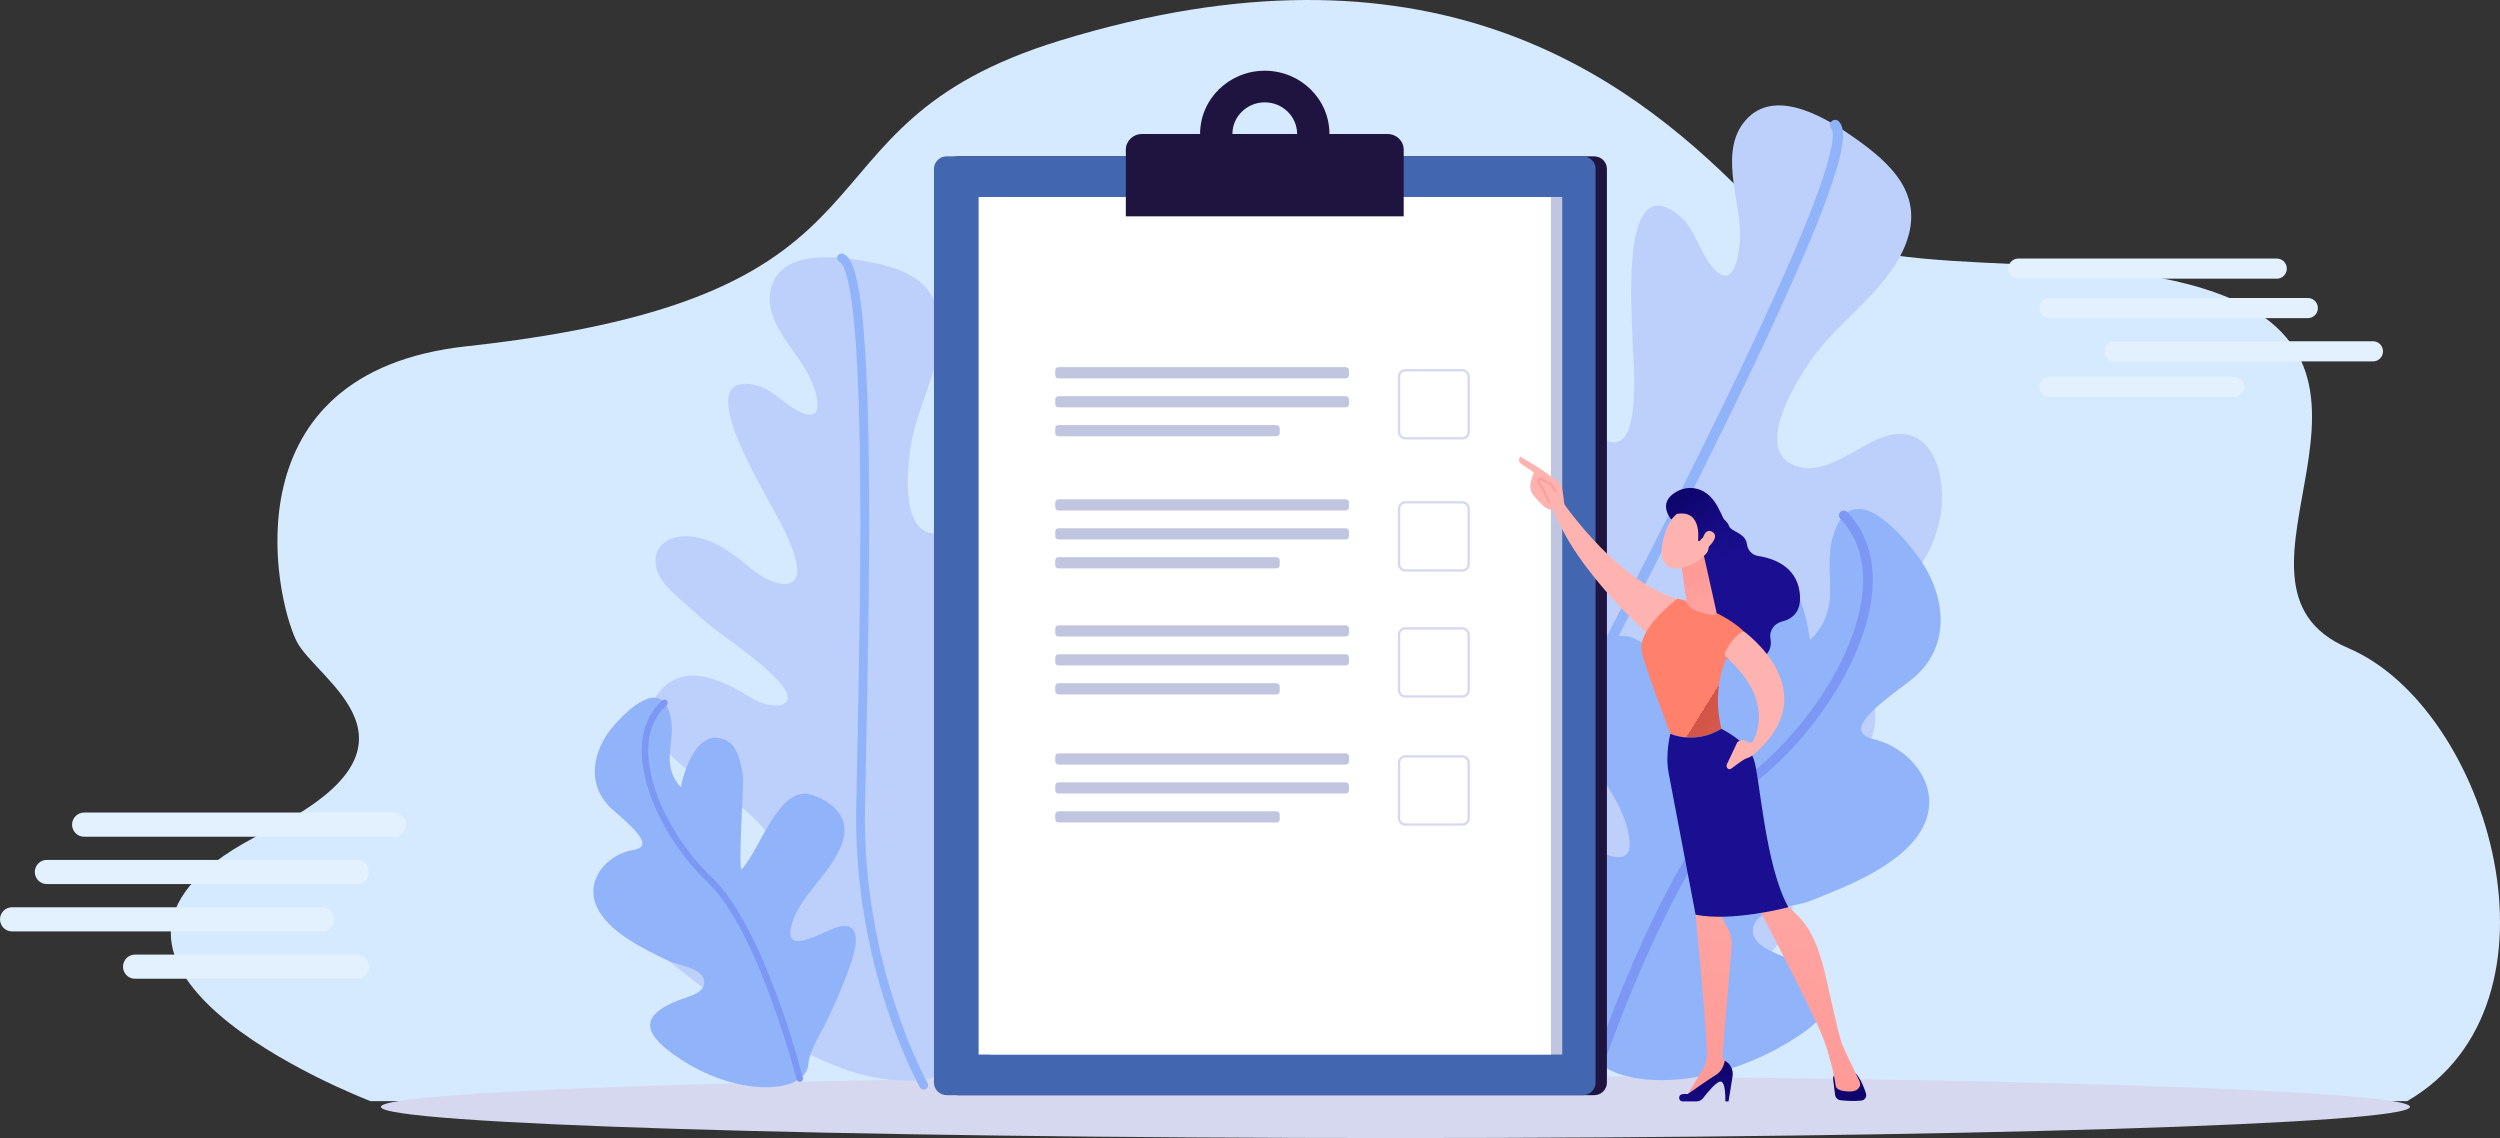
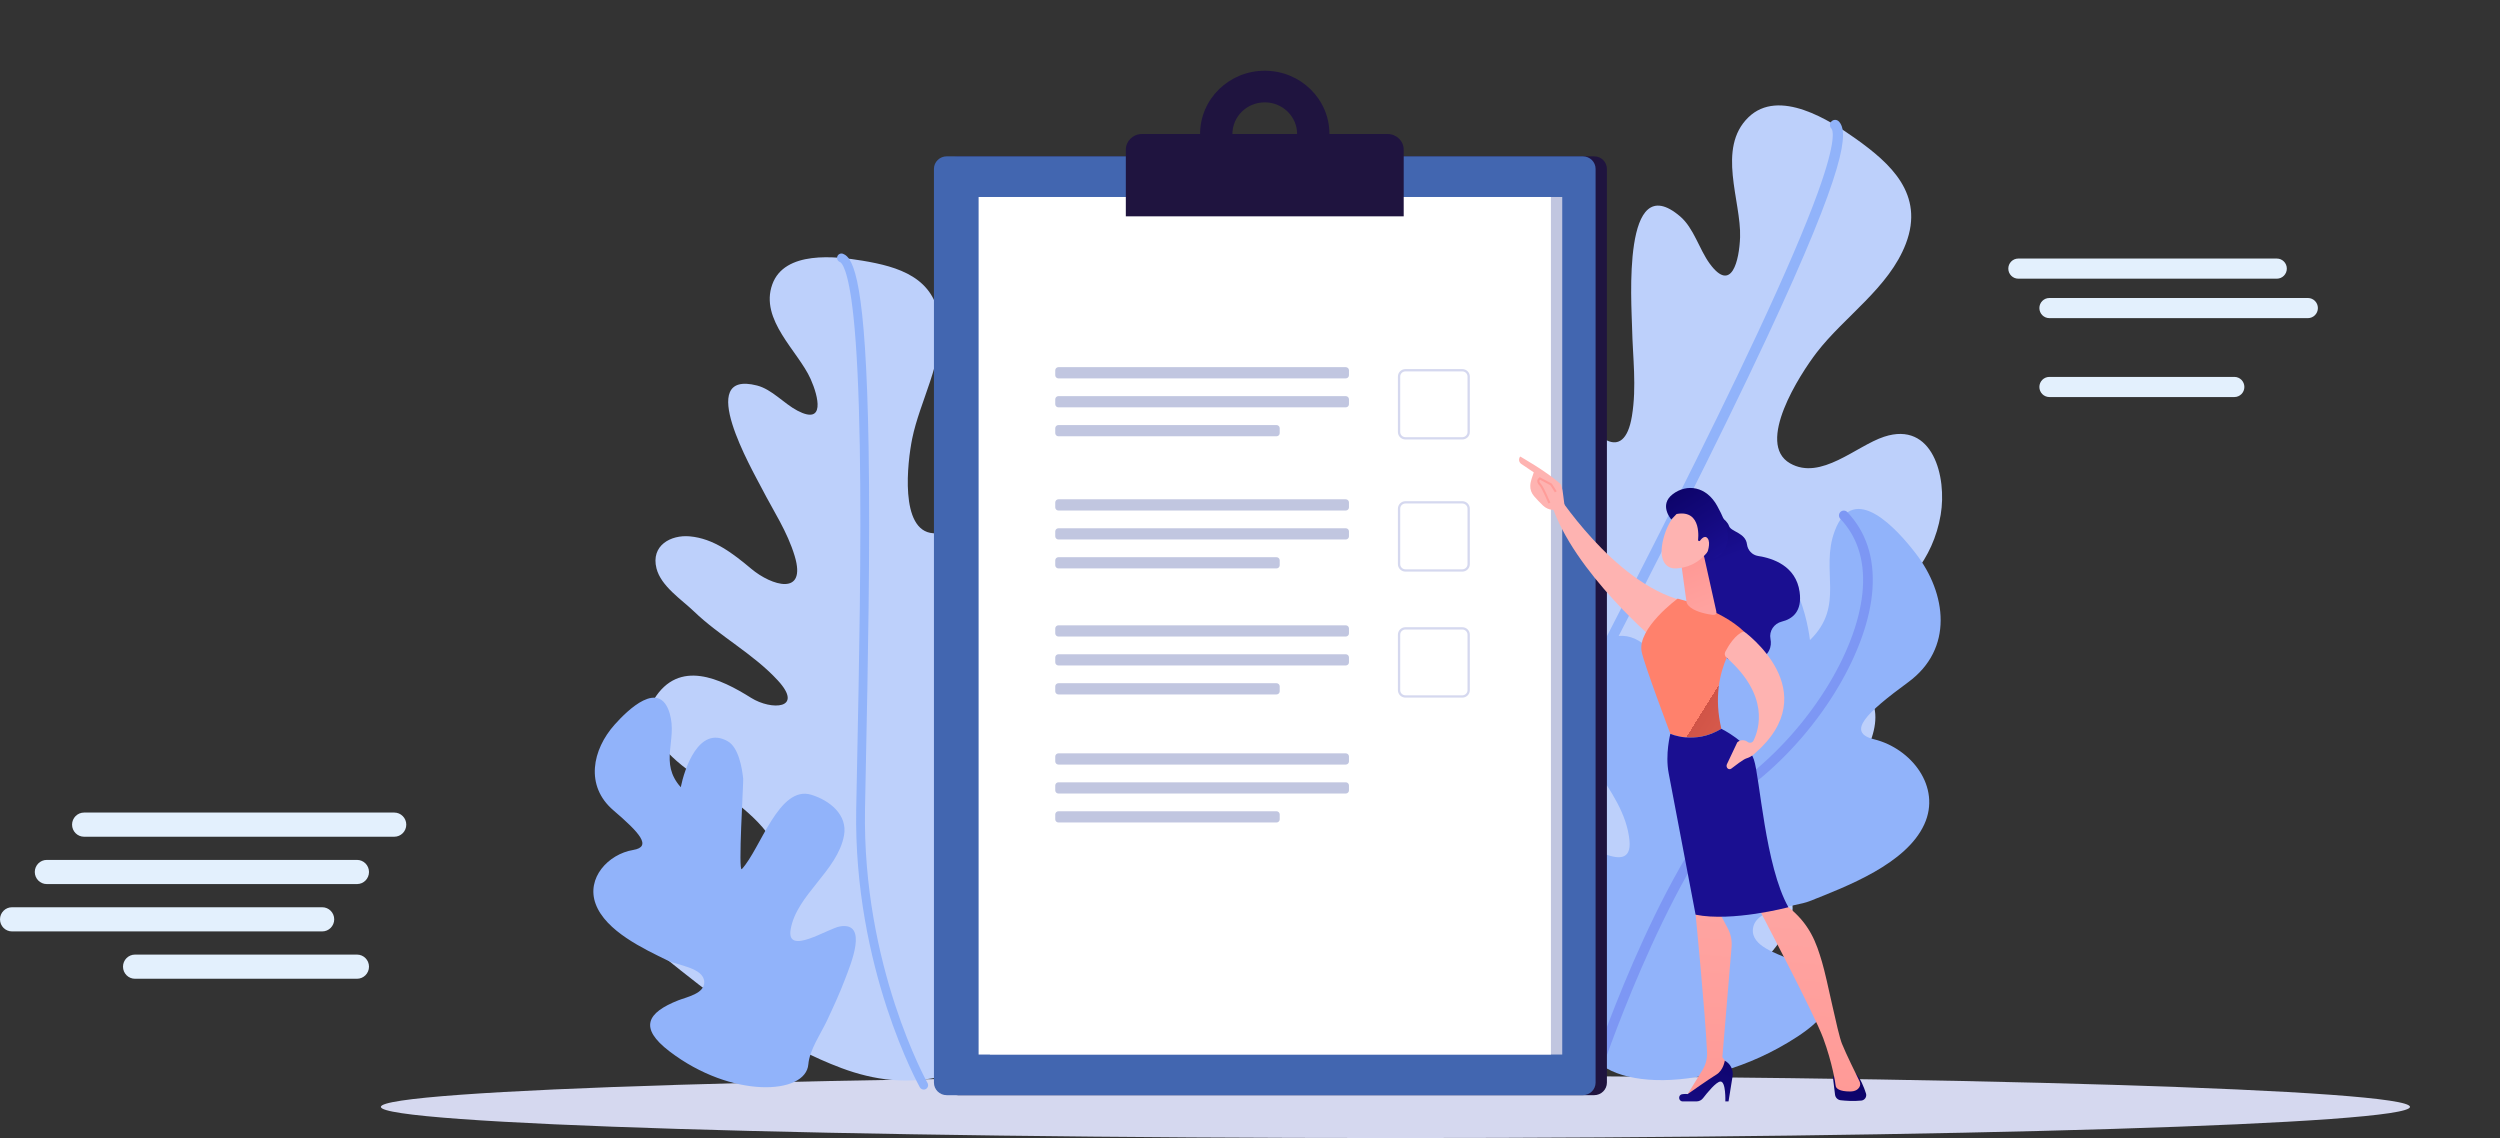
<svg xmlns="http://www.w3.org/2000/svg" width="1083" height="493" viewBox="0 0 1083 493" fill="none">
  <rect x="0" y="0" width="1083" height="493" fill="#333333" stroke="none" />
-   <path d="M160.467 477H1042.8C1115.93 434.51 1078.3 306.652 1017.21 280.735C951.454 252.835 1055.87 156.345 954.576 125.028C888.441 104.578 798.809 127.424 755.027 83.399C703.587 31.677 618.136 -31.279 458.987 17.641C336.243 55.376 402.911 128.116 202.053 150.016C98.771 161.278 118.727 257.627 128.359 277.539C136.747 294.88 192.239 322.385 115.117 360.266C2.026 415.809 157.802 475.978 160.467 477Z" fill="#D6EAFF" />
  <path d="M165 479.5C165 486.962 361.766 493 604.5 493C847.234 493 1044 486.962 1044 479.5C1043.98 472.038 847.216 466 604.5 466C361.784 466 165 472.038 165 479.5Z" fill="#D5D8EF" />
  <path d="M613.971 425.113C593.002 403.031 575.461 372.683 562.286 344.694C556.89 333.232 547.418 314.728 550.762 300.986C555.097 283.16 587.505 295.169 597.505 300.673C605.225 304.921 612.785 314.91 621.851 315.905C643.251 318.243 627.897 285.395 623.895 278.07C616.383 264.311 604.933 249.21 603.009 232.827C602.126 225.277 603.866 218.587 610.531 214.368C631.11 201.326 645.638 219.865 655.3 235.385C661.76 245.756 677.108 252.502 671.454 233.449C666.213 215.797 654.76 200.325 648.444 183.019C645.481 174.894 638.99 164.201 640.918 154.98C643.385 143.199 655.007 142.757 663.249 147.719C673.814 154.073 679.235 165.198 684.271 176.458C689.713 188.636 703.455 201.509 706.948 180.269C709.063 167.392 707.289 154.834 707.018 142.041C706.791 131.429 702.584 72.23 727.827 93.741C733.783 98.819 736.073 107.966 740.677 114.248C750.214 127.238 753.461 112.628 753.803 102.769C754.346 87.119 743.591 64.265 757.397 50.829C770.567 38.024 792.699 52.081 804.003 60.151C818.817 70.726 833.817 84.032 825.624 105.542C818.347 124.642 798.957 137.12 786.948 152.767C779.707 162.2 760.402 192.128 775.461 200.723C788.782 208.328 804.068 193.189 816.184 189.198C837.302 182.247 843.479 206.599 840.704 223.013C837.391 242.611 825.141 255.556 809.693 266.021C799.733 272.77 788.523 276.755 778.029 282.344C771.752 285.687 744.652 303.031 762.017 308.908C775.666 313.525 787.492 296.125 800.775 297.617C820.207 299.799 811.64 325.864 801.546 334.127C789.791 343.751 774.145 346.448 760.542 351.426C743.7 357.586 724.547 363.86 711.149 377.089C694.274 393.756 727.391 386.888 734.148 384.883C745.32 381.57 765.861 373.641 774.268 385.841C784.721 401.012 756.713 424.139 746.92 431.297C721.511 449.87 689.086 458.037 659.434 451.676C640.549 447.614 626.069 437.857 613.971 425.113Z" fill="#BDD0FB" />
  <path d="M647.139 453.459C646.272 453.193 645.627 452.415 645.563 451.459C645.522 450.77 641.739 381.971 678.614 309.764C682.084 302.969 686.016 295.307 690.284 286.995C711.019 246.607 739.423 191.297 761.338 144.391C773.292 118.796 782.071 98.344 787.419 83.587C795.953 60.041 793.871 56.239 793.367 55.72C792.509 54.832 792.535 53.415 793.424 52.557C794.312 51.699 795.73 51.719 796.587 52.614C800.779 56.954 800.351 71.469 765.399 146.285C743.448 193.265 715.024 248.62 694.274 289.036C690.005 297.348 686.074 305.01 682.606 311.799C646.282 382.934 649.991 450.513 650.038 451.184C650.114 452.417 649.177 453.475 647.944 453.551C647.657 453.573 647.389 453.536 647.139 453.459Z" fill="#91B3FA" />
  <path d="M364.529 462.697C340.269 453.642 315.548 436.992 295.043 420.517C286.645 413.77 272.506 403.161 269.937 391.413C266.602 376.174 295.846 373.266 305.54 373.742C313.024 374.11 322.526 378.924 329.825 376.304C347.05 370.111 323.068 350.734 317.278 346.628C306.406 338.916 292.025 331.646 284.446 319.843C280.956 314.403 279.79 308.642 283.31 302.932C294.173 285.292 312.188 294.041 325.36 302.298C334.164 307.815 348.408 307.246 336.982 294.795C326.394 283.26 311.873 275.707 300.592 264.838C295.298 259.734 286.35 253.983 284.384 246.217C281.877 236.295 290.594 231.623 298.742 232.341C309.185 233.257 317.477 239.737 325.524 246.464C334.224 253.741 349.526 258.454 344.274 240.92C341.089 230.29 335.05 221.355 330.073 211.681C325.942 203.655 300.651 159.985 327.963 167.01C334.408 168.67 339.569 174.806 345.429 177.89C357.561 184.26 354.595 171.884 351.179 164.223C345.758 152.061 329.017 138.606 334.557 123.191C339.846 108.494 362.001 110.983 373.649 112.935C388.913 115.492 405.338 120.066 407.098 139.559C408.66 156.869 398.495 173.635 395.153 190.07C393.137 199.979 389.546 230.048 404.258 231.001C417.274 231.845 423.31 214.576 431.08 207.007C444.626 193.82 458.428 210.127 462.428 223.705C467.205 239.916 462.671 254.377 454.768 268.135C449.674 277.007 442.593 284.232 436.659 292.417C433.108 297.312 418.867 320.672 434.328 318.688C446.48 317.126 449.029 299.418 459.736 295.606C475.4 290.027 478.572 313.14 473.94 323.218C468.546 334.957 457.595 342.852 449.056 351.729C438.483 362.717 426.186 374.654 420.881 389.76C414.201 408.789 436.947 391.19 441.363 387.139C448.665 380.441 461.405 366.722 472.38 372.91C486.025 380.605 473.246 408.722 468.432 417.844C455.94 441.513 434.208 459.846 409.176 466.042C393.229 469.981 378.525 467.924 364.529 462.697Z" fill="#BDD0FB" />
  <path d="M400.446 471.99C399.684 472.11 398.901 471.756 398.495 471.049C398.207 470.538 369.66 419.374 370.913 350.444C371.03 343.957 371.178 336.636 371.34 328.692C372.124 290.096 373.204 237.237 372.459 193.22C372.05 169.202 371.131 150.299 369.715 137.028C367.456 115.853 364.448 113.724 363.869 113.515C362.882 113.156 362.374 112.064 362.733 111.077C363.092 110.089 364.183 109.576 365.171 109.94C369.993 111.694 375.079 122.946 376.268 193.152C377.014 237.239 375.935 290.14 375.15 328.764C374.988 336.708 374.84 344.028 374.722 350.51C373.491 418.416 401.526 468.675 401.812 469.171C402.33 470.085 402.009 471.243 401.095 471.76C400.884 471.884 400.665 471.956 400.446 471.99Z" fill="#91B3FA" />
  <path d="M687.857 450.757C687.799 441.292 681.092 429.966 677.843 421.407C674.361 412.232 670.918 403.045 668.144 393.624C665.334 384.079 655.573 355.355 673.989 359.795C681.845 361.691 707.577 381.826 705.889 364.119C703.723 341.373 678.36 323.952 675.85 300.653C674.386 287.085 686.806 278.585 699.046 275.816C720.504 270.966 729.311 313.354 740.474 327.398C742.821 330.35 743.557 271.171 743.996 268.739C745.269 261.641 748.532 248.635 755.818 245.186C775.454 235.89 782.61 265.489 784.075 277.274C799.509 262.274 788.377 247.171 794.817 229.981C803.052 207.997 822.167 229.676 829.952 239.822C843.307 257.216 846.347 281.062 826.637 295.527C808.54 308.808 799.639 317.274 811.864 320.266C827.886 324.185 841.102 340.802 833.587 357.152C825.73 374.252 800.257 383.888 783.903 390.387C777.465 392.946 760.427 393.257 759.373 402.355C758.493 409.962 770.022 413.041 775.262 415.58C795.045 425.147 799.683 435.336 778.581 449.112C735.995 476.922 687.963 470.803 687.857 450.757Z" fill="#91B3FA" />
  <path d="M692.328 462.562C692.224 462.544 692.128 462.52 692.028 462.485C690.933 462.116 690.342 460.925 690.712 459.825C692.033 455.916 723.478 363.778 759.145 334.626C785.725 312.899 805.401 280.023 806.993 254.668C807.759 242.437 804.469 232.367 797.215 224.732C796.418 223.896 796.45 222.569 797.287 221.766C798.13 220.97 799.457 221.002 800.254 221.839C808.344 230.352 812.024 241.483 811.176 254.924C809.516 281.351 789.209 315.458 761.795 337.864C727.053 366.258 695.002 460.213 694.684 461.157C694.348 462.163 693.337 462.744 692.328 462.562Z" fill="#7D97F4" />
  <path d="M350.177 461.042C350.687 454.759 355.705 447.57 358.289 442.047C361.058 436.126 363.803 430.196 366.114 424.076C368.455 417.876 376.368 399.284 363.916 401.316C358.603 402.185 340.51 414.278 342.512 402.6C345.083 387.601 362.796 377.292 365.623 361.942C367.27 353.003 359.444 346.739 351.453 344.291C337.441 340.001 329.482 367.717 321.369 376.489C319.663 378.333 322.12 338.99 321.95 337.353C321.457 332.575 319.937 323.774 315.269 321.121C302.69 313.969 296.464 333.272 294.904 341.027C285.4 330.296 293.545 320.818 290.123 309.081C285.748 294.069 271.973 307.517 266.297 313.868C256.561 324.757 253.355 340.443 265.726 351.032C277.085 360.754 282.576 366.82 274.307 368.199C263.471 370.004 253.865 380.383 258.043 391.617C262.411 403.366 278.85 411.034 289.388 416.165C293.537 418.185 304.838 419.239 305.086 425.334C305.291 430.431 297.481 431.902 293.874 433.327C280.258 438.697 276.67 445.234 290 455.434C316.902 476.025 349.109 474.351 350.177 461.042Z" fill="#91B3FA" />
-   <path d="M346.62 468.661C346.689 468.654 346.755 468.643 346.823 468.624C347.568 468.434 348.02 467.672 347.829 466.923C347.146 464.262 330.847 401.499 308.608 380.361C292.035 364.607 280.603 341.792 280.807 324.872C280.908 316.71 283.594 310.185 288.792 305.476C289.363 304.96 289.408 304.077 288.892 303.502C288.372 302.931 287.489 302.886 286.918 303.403C281.12 308.654 278.122 315.864 278.016 324.834C277.804 342.469 289.594 366.134 306.687 382.38C328.349 402.968 344.961 466.968 345.125 467.61C345.298 468.295 345.94 468.732 346.62 468.661Z" fill="#7D97F4" />
  <path d="M690.557 474.431H415.044C411.974 474.431 409.487 471.998 409.487 468.994V73.158C409.487 70.154 411.974 67.721 415.044 67.721H690.557C693.626 67.721 696.113 70.154 696.113 73.158V468.994C696.113 471.998 693.626 474.431 690.557 474.431Z" fill="#1F143F" />
  <path d="M685.653 474.431H410.14C407.07 474.431 404.584 471.998 404.584 468.994V73.158C404.584 70.154 407.07 67.721 410.14 67.721H685.653C688.723 67.721 691.209 70.154 691.209 73.158V468.994C691.209 471.998 688.723 474.431 685.653 474.431Z" fill="#4266B0" />
  <path d="M676.763 85.338H428.837V456.828H676.763V85.338Z" fill="#C1C6E0" />
  <path d="M671.859 85.338H423.934V456.828H671.859V85.338Z" fill="white" />
  <path d="M608.086 93.711H487.707V64.853C487.707 61.101 490.819 58.056 494.652 58.056H601.14C604.974 58.056 608.086 61.101 608.086 64.853V93.711Z" fill="#1F143F" />
  <path d="M547.896 30.638C532.422 30.638 519.878 42.913 519.878 58.056C519.878 73.199 532.422 85.474 547.896 85.474C563.371 85.474 575.914 73.199 575.914 58.056C575.928 42.913 563.371 30.638 547.896 30.638ZM547.896 71.772C540.159 71.772 533.88 65.627 533.88 58.056C533.88 50.485 540.159 44.34 547.896 44.34C555.634 44.34 561.912 50.485 561.912 58.056C561.912 65.641 555.634 71.772 547.896 71.772Z" fill="#1F143F" />
  <path d="M633.451 189.883H608.85C607.322 189.883 606.072 188.66 606.072 187.165V163.105C606.072 161.609 607.322 160.386 608.85 160.386H633.451C634.979 160.386 636.229 161.609 636.229 163.105V187.178C636.229 188.674 634.993 189.883 633.451 189.883Z" stroke="#D5D8EF" stroke-miterlimit="10" />
  <path d="M633.451 247.125H608.85C607.322 247.125 606.072 245.901 606.072 244.406V220.332C606.072 218.837 607.322 217.614 608.85 217.614H633.451C634.979 217.614 636.229 218.837 636.229 220.332V244.406C636.229 245.915 634.993 247.125 633.451 247.125Z" stroke="#D5D8EF" stroke-miterlimit="10" />
  <path d="M633.451 301.715H608.85C607.322 301.715 606.072 300.492 606.072 298.997V274.923C606.072 273.428 607.322 272.204 608.85 272.204H633.451C634.979 272.204 636.229 273.428 636.229 274.923V298.997C636.229 300.492 634.993 301.715 633.451 301.715Z" stroke="#D5D8EF" stroke-miterlimit="10" />
-   <path d="M633.451 357.189H608.85C607.322 357.189 606.072 355.966 606.072 354.471V330.397C606.072 328.902 607.322 327.678 608.85 327.678H633.451C634.979 327.678 636.229 328.902 636.229 330.397V354.471C636.229 355.966 634.993 357.189 633.451 357.189Z" stroke="#D5D8EF" stroke-miterlimit="10" />
  <path d="M582.985 163.92H458.522C457.758 163.92 457.133 163.309 457.133 162.561V160.413C457.133 159.666 457.758 159.054 458.522 159.054H582.985C583.749 159.054 584.374 159.666 584.374 160.413V162.561C584.374 163.309 583.749 163.92 582.985 163.92Z" fill="#C1C6E0" />
  <path d="M582.985 176.467H458.522C457.758 176.467 457.133 175.855 457.133 175.108V172.96C457.133 172.212 457.758 171.601 458.522 171.601H582.985C583.749 171.601 584.374 172.212 584.374 172.96V175.108C584.374 175.855 583.749 176.467 582.985 176.467Z" fill="#C1C6E0" />
  <path d="M552.981 189H458.522C457.758 189 457.133 188.388 457.133 187.641V185.493C457.133 184.745 457.758 184.134 458.522 184.134H552.981C553.745 184.134 554.37 184.745 554.37 185.493V187.641C554.37 188.402 553.745 189 552.981 189Z" fill="#C1C6E0" />
  <path d="M582.985 221.162H458.522C457.758 221.162 457.133 220.55 457.133 219.802V217.654C457.133 216.907 457.758 216.295 458.522 216.295H582.985C583.749 216.295 584.374 216.907 584.374 217.654V219.802C584.374 220.55 583.749 221.162 582.985 221.162Z" fill="#C1C6E0" />
  <path d="M582.985 233.708H458.522C457.758 233.708 457.133 233.096 457.133 232.349V230.201C457.133 229.453 457.758 228.842 458.522 228.842H582.985C583.749 228.842 584.374 229.453 584.374 230.201V232.349C584.374 233.096 583.749 233.708 582.985 233.708Z" fill="#C1C6E0" />
  <path d="M552.981 246.241H458.522C457.758 246.241 457.133 245.629 457.133 244.882V242.734C457.133 241.986 457.758 241.375 458.522 241.375H552.981C553.745 241.375 554.37 241.986 554.37 242.734V244.882C554.37 245.629 553.745 246.241 552.981 246.241Z" fill="#C1C6E0" />
  <path d="M582.985 275.752H458.522C457.758 275.752 457.133 275.14 457.133 274.393V272.245C457.133 271.497 457.758 270.886 458.522 270.886H582.985C583.749 270.886 584.374 271.497 584.374 272.245V274.393C584.374 275.14 583.749 275.752 582.985 275.752Z" fill="#C1C6E0" />
  <path d="M582.985 288.285H458.522C457.758 288.285 457.133 287.673 457.133 286.926V284.778C457.133 284.03 457.758 283.419 458.522 283.419H582.985C583.749 283.419 584.374 284.03 584.374 284.778V286.926C584.374 287.687 583.749 288.285 582.985 288.285Z" fill="#C1C6E0" />
  <path d="M552.981 300.832H458.522C457.758 300.832 457.133 300.22 457.133 299.472V297.325C457.133 296.577 457.758 295.965 458.522 295.965H552.981C553.745 295.965 554.37 296.577 554.37 297.325V299.472C554.37 300.22 553.745 300.832 552.981 300.832Z" fill="#C1C6E0" />
  <path d="M582.985 331.213H458.522C457.758 331.213 457.133 330.601 457.133 329.853V327.706C457.133 326.958 457.758 326.346 458.522 326.346H582.985C583.749 326.346 584.374 326.958 584.374 327.706V329.853C584.374 330.615 583.749 331.213 582.985 331.213Z" fill="#C1C6E0" />
  <path d="M582.985 343.759H458.522C457.758 343.759 457.133 343.147 457.133 342.4V340.252C457.133 339.505 457.758 338.893 458.522 338.893H582.985C583.749 338.893 584.374 339.505 584.374 340.252V342.4C584.374 343.147 583.749 343.759 582.985 343.759Z" fill="#C1C6E0" />
  <path d="M552.981 356.306H458.522C457.758 356.306 457.133 355.694 457.133 354.947V352.799C457.133 352.051 457.758 351.439 458.522 351.439H552.981C553.745 351.439 554.37 352.051 554.37 352.799V354.947C554.37 355.694 553.745 356.306 552.981 356.306Z" fill="#C1C6E0" />
  <path d="M742.252 221.886C742.252 221.886 747.958 224.661 749.009 227.852C749.851 230.411 756.161 230.74 756.787 235.773C757.109 238.372 759.031 240.451 761.619 240.85C768.064 241.838 777.999 245.184 779.587 256.377C780.799 264.921 776.447 268.16 771.875 269.28C768.518 270.104 766.289 273.369 766.966 276.758C767.618 280.008 766.648 283.768 761.015 286.736C748.397 293.394 735.795 270.964 735.795 270.964L733.211 231.795L742.252 221.886Z" fill="url(#paint0_linear)" />
  <path d="M673.587 212.6C673.587 212.6 698.781 252.45 728.741 260.147C728.741 260.147 722.903 276.773 718.397 278.676C718.397 278.676 681.538 247.922 672.068 218.262L673.587 212.6Z" fill="url(#paint1_linear)" />
  <path d="M794.119 467.487L794.935 474.2C795.089 475.474 796.091 476.48 797.365 476.627C799.518 476.872 802.969 477.124 806.348 476.766C807.83 476.608 808.793 475.108 808.343 473.687C807.519 471.096 806.011 467.205 803.84 464.917H796.395C795.019 464.914 793.95 466.118 794.119 467.487Z" fill="url(#paint2_linear)" />
  <path d="M735.795 388.852L734.539 396.246C734.539 396.246 738.749 438.878 739.495 455.931C739.612 458.603 738.921 461.246 737.519 463.526L730.202 475.412L748.804 464.434L749.173 462.165L746.128 457.977L750.118 410.217C750.352 407.41 749.774 404.599 748.448 402.113L744.601 394.884L735.795 388.852Z" fill="url(#paint3_linear)" />
  <path d="M728.972 477.132H734.909C736.022 477.132 737.069 476.623 737.746 475.741C739.598 473.336 743.43 468.647 745.264 468.523C747.731 468.358 747.416 477.132 747.416 477.132H748.8L750.553 466.231C750.993 463.49 749.631 460.77 747.168 459.485C747.168 459.485 746.604 463.658 743.544 465.503C740.484 467.348 731.095 473.958 731.095 473.958C731.095 473.958 729.946 473.794 728.683 474.024C726.809 474.357 727.069 477.132 728.972 477.132Z" fill="url(#paint4_linear)" />
  <path d="M761.271 392.362C761.271 392.362 785.927 439.134 789.847 449.815C793.767 460.492 795.14 469.401 795.191 470.247C795.272 471.564 796.911 472.831 801.432 472.831C803.764 472.831 804.906 471.897 805.466 470.99C805.942 470.217 805.967 469.251 805.565 468.438C804.137 465.55 799.613 456.326 797.936 452.143C795.934 447.146 791.63 424.511 789.269 416.637C786.908 408.768 784.239 400.228 773.958 392.362C773.958 392.362 766.9 385.448 761.271 392.362Z" fill="url(#paint5_linear)" />
  <path d="M745.692 315.722C739.334 288.771 755.447 273.526 755.447 273.526C745.279 263.767 726.758 259.327 726.758 259.327C726.758 259.327 709.082 272.248 711.179 282.366C712.409 288.295 723.602 317.874 723.602 317.874C723.602 317.874 733.954 322.776 745.692 315.722Z" fill="url(#paint6_linear)" />
  <path d="M759.796 329.068C757.208 321.271 745.693 315.726 745.693 315.726C733.95 322.776 723.599 317.878 723.599 317.878C723.599 317.878 721.278 326.751 722.878 334.997C724.481 343.244 734.532 396.246 734.532 396.246C750.374 399.456 774.737 393.017 774.737 393.017C764.649 375.1 762.384 336.864 759.796 329.068Z" fill="url(#paint7_linear)" />
  <path d="M738.31 241.516L743.482 264.745C743.976 266.791 742.113 266.454 740.045 266.066C736.659 265.429 732.292 264.112 730.832 261.476C730.681 261.209 730.608 260.905 730.568 260.601L728.346 244.496C728.17 243.218 728.862 241.978 730.041 241.454L734.327 239.554C735.974 238.819 737.885 239.763 738.31 241.516Z" fill="url(#paint8_linear)" />
  <path d="M755.447 273.526C755.447 273.526 791.538 299.35 760.063 326.484C760.063 326.484 758.862 327.842 756.501 328.548C755.308 328.903 751.783 331.572 749.997 332.963C749.422 333.409 748.591 333.259 748.207 332.64C747.903 332.157 747.87 331.553 748.112 331.037L752.581 321.59C753.822 320.433 755.722 320.349 757.058 321.396C757.91 322.062 759.159 321.784 759.634 320.81C762.069 315.854 766.662 301.279 747.856 284.811C747.149 284.192 746.97 283.167 747.405 282.333C748.723 279.796 751.746 274.752 755.447 273.526Z" fill="url(#paint9_linear)" />
  <path d="M728.405 220.341C728.405 220.341 722.9 224.068 720.535 233.559C718.17 243.05 722.014 246.454 725.956 246.245C729.898 246.037 735.612 244.818 740.561 238.01C745.509 231.202 735.619 215.788 728.405 220.341Z" fill="url(#paint10_linear)" />
  <path d="M735.568 234.181C735.568 234.181 737.585 220.583 726.296 222.662L724.012 225.038C724.012 225.038 718.485 218.815 724.602 214.108C730.718 209.404 739.203 210.609 743.899 219.174C748.595 227.739 750.297 233.756 746.362 239.079C742.427 244.401 739.466 239.836 739.466 239.836C739.466 239.836 741.271 235.232 739.774 233.255C738.277 231.278 736.344 234.404 736.344 234.404L735.568 234.181Z" fill="url(#paint11_linear)" />
-   <path d="M737.109 235.345C737.109 235.345 738.104 228.35 741.677 230.349C745.249 232.347 740.388 236.886 738.441 238.427L737.109 235.345Z" fill="url(#paint12_linear)" />
  <path d="M673.763 220.806C673.686 221.63 676.743 222.197 677.716 218.691C677.449 217.168 676.973 210.506 675.806 209.47C669.594 203.958 658.514 197.757 658.514 197.757C657.273 199.649 658.899 200.894 658.899 200.894L664.429 204.628C663.851 206.538 663.009 208.229 662.914 210.411C662.841 212.062 663.452 213.68 664.55 214.935C665.652 216.194 667.134 217.816 668.467 219.049C670.996 221.381 673.763 220.806 673.763 220.806Z" fill="url(#paint13_linear)" />
  <path d="M670.758 218.087L671.604 217.739C671.49 217.464 668.836 211.015 667.555 209.675C667.068 209.166 666.831 208.731 666.853 208.379C666.864 208.189 666.959 208.002 667.138 207.812L671.615 210.206L673.591 213.302L674.36 212.812L672.255 209.514L667.014 206.71L666.776 206.904C666.245 207.336 665.97 207.801 665.941 208.328C665.901 208.954 666.216 209.602 666.896 210.312C667.859 211.319 670.011 216.267 670.758 218.087Z" fill="url(#paint14_linear)" />
  <path d="M986.319 120.726H874.333C871.941 120.726 870 118.772 870 116.363C870 113.955 871.941 112 874.333 112H986.319C988.711 112 990.652 113.955 990.652 116.363C990.652 118.772 988.711 120.726 986.319 120.726Z" fill="#E3F0FD" />
  <path d="M999.775 137.818H887.79C885.398 137.818 883.457 135.863 883.457 133.454C883.457 131.046 885.398 129.091 887.79 129.091H999.775C1002.17 129.091 1004.11 131.046 1004.11 133.454C1004.11 135.863 1002.17 137.818 999.775 137.818Z" fill="#E3F0FD" />
  <path d="M967.928 172H887.79C885.398 172 883.457 170.045 883.457 167.637C883.457 165.228 885.398 163.274 887.79 163.274H967.931C970.323 163.274 972.264 165.228 972.264 167.637C972.261 170.048 970.323 172 967.928 172Z" fill="#E3F0FD" />
-   <path d="M1027.99 156.56H916C913.608 156.56 911.667 154.605 911.667 152.196C911.667 149.788 913.608 147.833 916 147.833H1027.99C1030.38 147.833 1032.32 149.788 1032.32 152.196C1032.32 154.608 1030.38 156.56 1027.99 156.56Z" fill="#E3F0FD" />
  <path d="M36.417 362.472H170.8C173.671 362.472 176 360.126 176 357.236C176 354.346 173.671 352 170.8 352H36.417C33.547 352 31.218 354.346 31.218 357.236C31.218 360.126 33.547 362.472 36.417 362.472Z" fill="#E3F0FD" />
  <path d="M20.269 382.981H154.652C157.523 382.981 159.852 380.636 159.852 377.745C159.852 374.855 157.523 372.51 154.652 372.51H20.269C17.399 372.51 15.07 374.855 15.07 377.745C15.07 380.636 17.399 382.981 20.269 382.981Z" fill="#E3F0FD" />
  <path d="M58.486 424H154.652C157.523 424 159.852 421.655 159.852 418.764C159.852 415.874 157.523 413.529 154.652 413.529H58.483C55.612 413.529 53.283 415.874 53.283 418.764C53.286 421.658 55.612 424 58.486 424Z" fill="#E3F0FD" />
  <path d="M5.2 403.491H139.583C142.453 403.491 144.782 401.145 144.782 398.255C144.782 395.365 142.453 393.019 139.583 393.019H5.2C2.329 393.019 -3.05176e-05 395.365 -3.05176e-05 398.255C-3.05176e-05 401.149 2.329 403.491 5.2 403.491Z" fill="#E3F0FD" />
  <defs>
    <linearGradient id="paint0_linear" x1="732.212" y1="199.042" x2="749.142" y2="241.511" gradientUnits="userSpaceOnUse">
      <stop stop-color="#09005D" />
      <stop offset="1" stop-color="#1A0F91" />
    </linearGradient>
    <linearGradient id="paint1_linear" x1="791.537" y1="155.939" x2="759.781" y2="185.807" gradientUnits="userSpaceOnUse">
      <stop stop-color="#FF928E" />
      <stop offset="1" stop-color="#FEB3B1" />
    </linearGradient>
    <linearGradient id="paint2_linear" x1="806.14" y1="456.489" x2="785.826" y2="516.333" gradientUnits="userSpaceOnUse">
      <stop stop-color="#09005D" />
      <stop offset="1" stop-color="#1A0F91" />
    </linearGradient>
    <linearGradient id="paint3_linear" x1="733.439" y1="527.541" x2="754.098" y2="286.086" gradientUnits="userSpaceOnUse">
      <stop stop-color="#FF928E" />
      <stop offset="1" stop-color="#FEB3B1" />
    </linearGradient>
    <linearGradient id="paint4_linear" x1="751.13" y1="437.816" x2="730.816" y2="497.659" gradientUnits="userSpaceOnUse">
      <stop stop-color="#09005D" />
      <stop offset="1" stop-color="#1A0F91" />
    </linearGradient>
    <linearGradient id="paint5_linear" x1="774.996" y1="531.133" x2="795.661" y2="289.615" gradientUnits="userSpaceOnUse">
      <stop stop-color="#FF928E" />
      <stop offset="1" stop-color="#FEB3B1" />
    </linearGradient>
    <linearGradient id="paint6_linear" x1="743.866" y1="297.943" x2="828.428" y2="350.657" gradientUnits="userSpaceOnUse">
      <stop stop-color="#FF816C" />
      <stop offset="0" stop-color="#D15447" />
      <stop offset="1" stop-color="#FF816C" />
    </linearGradient>
    <linearGradient id="paint7_linear" x1="629.411" y1="253.614" x2="715.795" y2="332.677" gradientUnits="userSpaceOnUse">
      <stop stop-color="#09005D" />
      <stop offset="1" stop-color="#1A0F91" />
    </linearGradient>
    <linearGradient id="paint8_linear" x1="725.748" y1="229.505" x2="753.748" y2="299.231" gradientUnits="userSpaceOnUse">
      <stop stop-color="#FF928E" />
      <stop offset="1" stop-color="#FEB3B1" />
    </linearGradient>
    <linearGradient id="paint9_linear" x1="678.916" y1="261.19" x2="715.151" y2="282.053" gradientUnits="userSpaceOnUse">
      <stop stop-color="#FF928E" />
      <stop offset="1" stop-color="#FEB3B1" />
    </linearGradient>
    <linearGradient id="paint10_linear" x1="711.61" y1="168.404" x2="724.553" y2="213.972" gradientUnits="userSpaceOnUse">
      <stop stop-color="#FF928E" />
      <stop offset="1" stop-color="#FEB3B1" />
    </linearGradient>
    <linearGradient id="paint11_linear" x1="721.21" y1="202.457" x2="746.069" y2="240.827" gradientUnits="userSpaceOnUse">
      <stop stop-color="#09005D" />
      <stop offset="1" stop-color="#1A0F91" />
    </linearGradient>
    <linearGradient id="paint12_linear" x1="720.756" y1="165.806" x2="733.7" y2="211.374" gradientUnits="userSpaceOnUse">
      <stop stop-color="#FF928E" />
      <stop offset="1" stop-color="#FEB3B1" />
    </linearGradient>
    <linearGradient id="paint13_linear" x1="759.935" y1="122.34" x2="728.178" y2="152.208" gradientUnits="userSpaceOnUse">
      <stop stop-color="#FF928E" />
      <stop offset="1" stop-color="#FEB3B1" />
    </linearGradient>
    <linearGradient id="paint14_linear" x1="665.728" y1="167.782" x2="680.552" y2="311.626" gradientUnits="userSpaceOnUse">
      <stop stop-color="#FF928E" />
      <stop offset="1" stop-color="#FEB3B1" />
    </linearGradient>
  </defs>
</svg>